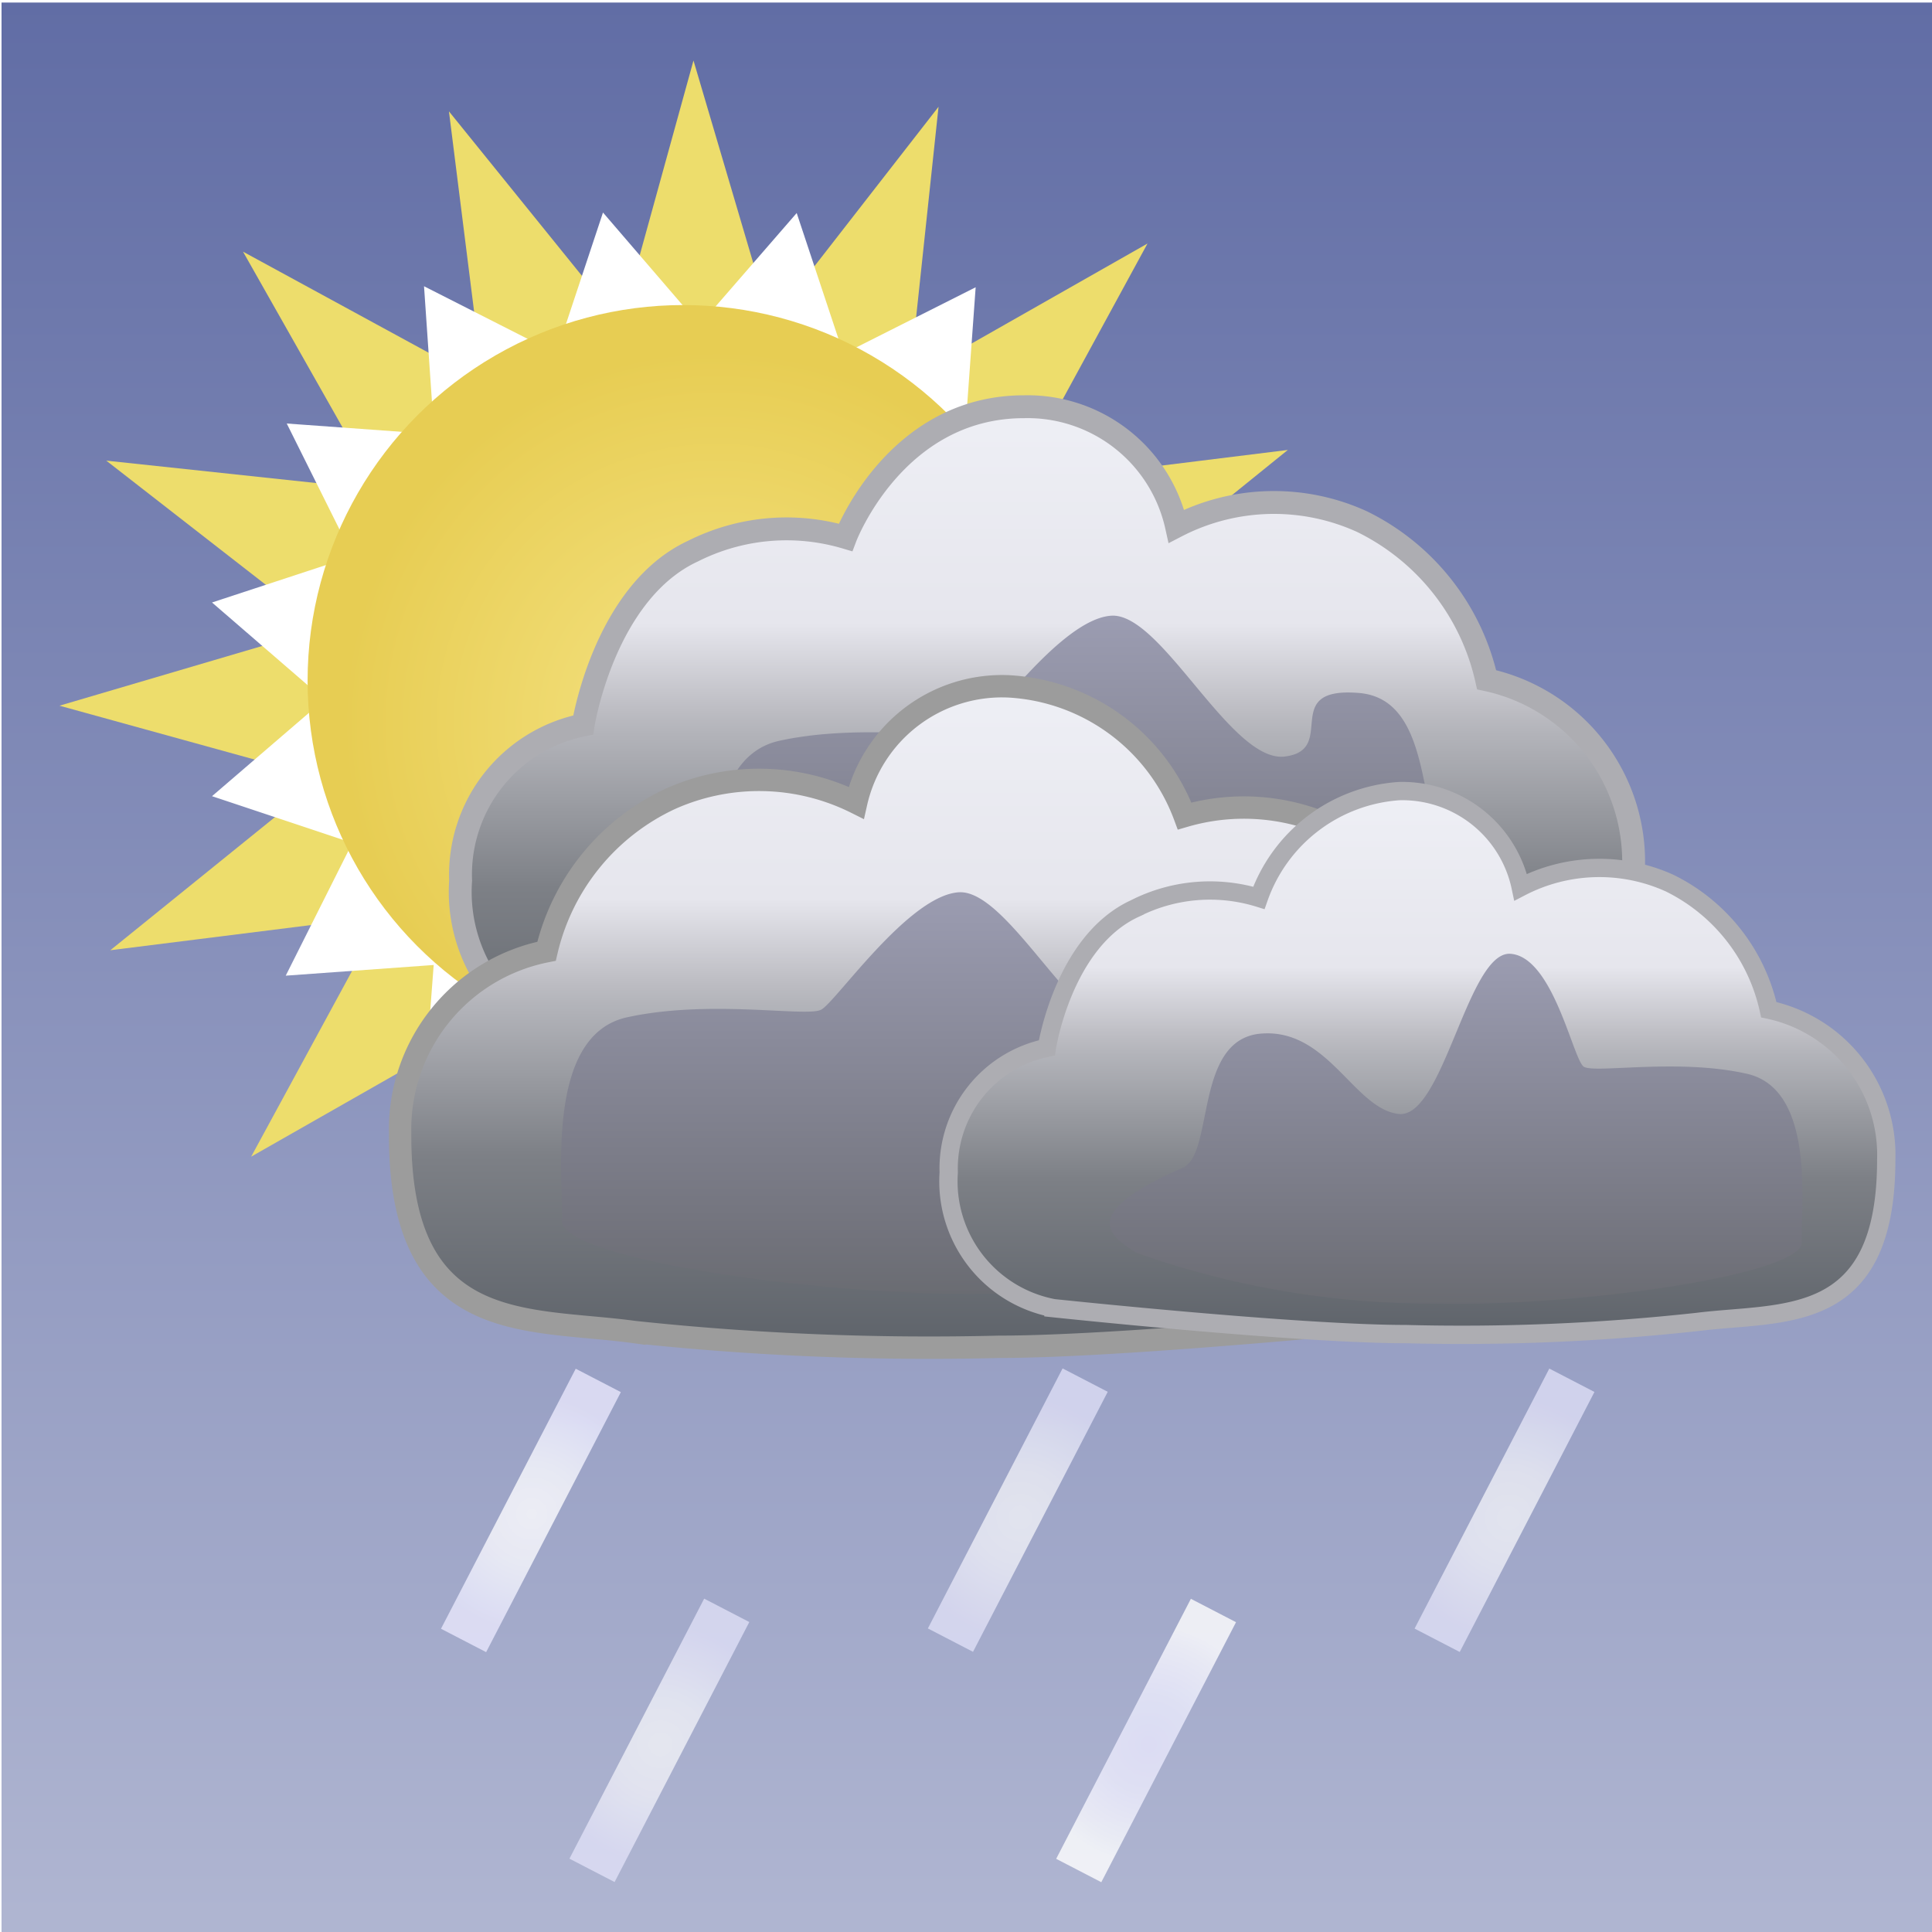
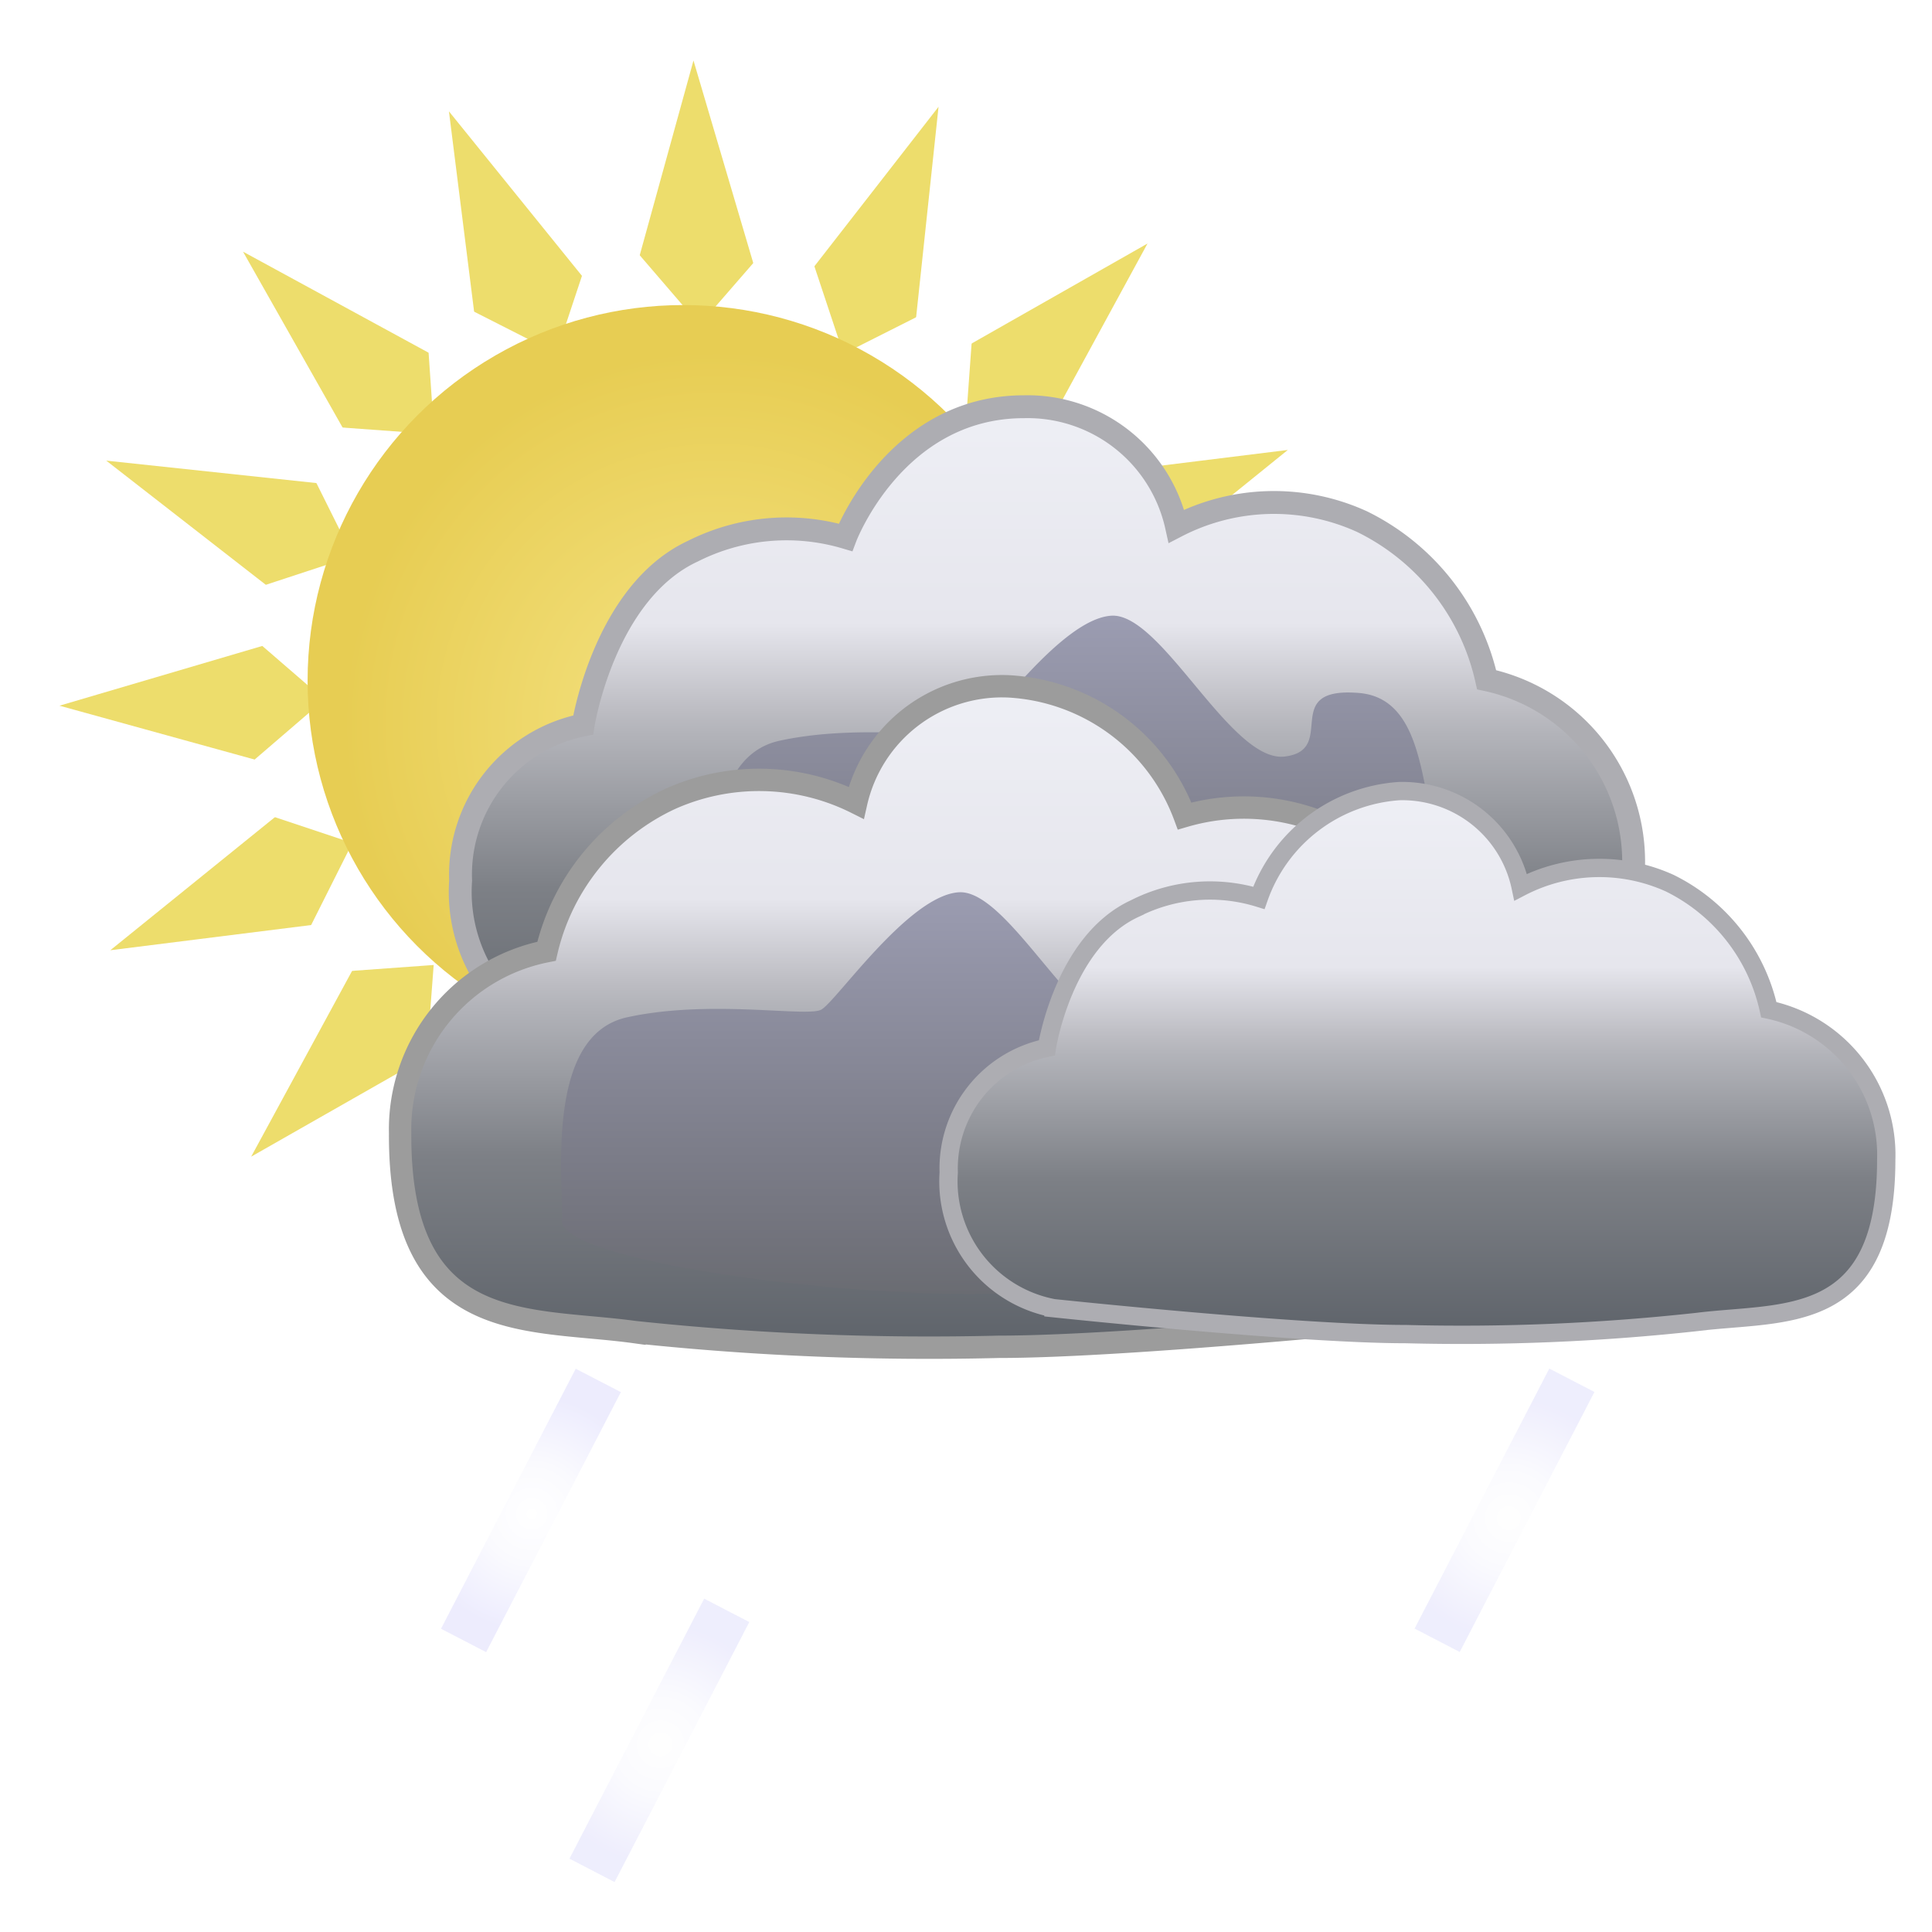
<svg xmlns="http://www.w3.org/2000/svg" xmlns:xlink="http://www.w3.org/1999/xlink" viewBox="0 0 38 38">
  <defs>
    <clipPath id="d">
      <path fill="none" d="M0 0h38v38H0z" />
    </clipPath>
    <linearGradient id="e" x1="301.53" y1="-366.05" x2="301.53" y2="-404.05" gradientTransform="matrix(1 0 0 -1 -282.5 -366)" gradientUnits="userSpaceOnUse">
      <stop offset="0" stop-color="#616da5" />
      <stop offset=".99" stop-color="#afb5d1" />
    </linearGradient>
    <filter id="f">
      <feGaussianBlur stdDeviation="1" />
    </filter>
    <radialGradient id="g" cx="295.73" cy="-379.78" r="7.41" gradientTransform="matrix(1 0 0 -1 -281.64 -365.55)" gradientUnits="userSpaceOnUse">
      <stop offset="0" stop-color="#f5e384" />
      <stop offset=".99" stop-color="#e7cd53" />
    </radialGradient>
    <linearGradient id="a" x1="-74.25" y1="21.34" x2="-74.25" y2="7.99" gradientTransform="matrix(-1 0 0 1 -53.66 0)" gradientUnits="userSpaceOnUse">
      <stop offset="0" stop-color="#5e636a" />
      <stop offset=".29" stop-color="#7d8086" />
      <stop offset=".52" stop-color="#b3b4ba" />
      <stop offset=".55" stop-color="#bcbcc2" />
      <stop offset=".68" stop-color="#e6e6ed" />
      <stop offset="1" stop-color="#eeeff5" />
    </linearGradient>
    <linearGradient id="b" x1="-144.9" y1="12.15" x2="-144.9" y2="20.02" gradientTransform="matrix(-1 0 0 1 -122.7 0)" gradientUnits="userSpaceOnUse">
      <stop offset="0" stop-color="#9b9cb1" />
      <stop offset=".87" stop-color="#71727b" />
      <stop offset="1" stop-color="#6a6c72" />
    </linearGradient>
    <linearGradient id="h" x1="19.36" y1="26.49" x2="19.36" y2="13.52" xlink:href="#a" />
    <linearGradient id="i" x1="-141.9" y1="17.59" x2="-141.9" y2="25.45" xlink:href="#b" />
    <linearGradient id="j" x1="-81.54" y1="26.27" x2="-81.54" y2="15.59" xlink:href="#a" />
    <linearGradient id="k" x1="28.64" y1="18.8" x2="28.64" y2="25.68" xlink:href="#b" />
    <radialGradient id="c" cx="19.82" cy="30.13" r="2.34" gradientTransform="rotate(62.6 20.12 30.05)" gradientUnits="userSpaceOnUse">
      <stop offset="0" stop-color="#fff" />
      <stop offset=".42" stop-color="#f9f9fe" />
      <stop offset="1" stop-color="#e8e7fd" />
    </radialGradient>
    <radialGradient id="l" cx="10.22" cy="30.13" r="2.34" gradientTransform="rotate(62.61 10.613 30.082)" xlink:href="#c" />
    <radialGradient id="m" cx="29.41" cy="30.13" r="2.34" gradientTransform="rotate(62.6 29.677 30.06)" xlink:href="#c" />
    <radialGradient id="n" cx="22.35" cy="34.66" r="2.34" gradientTransform="rotate(62.61 22.712 34.606)" gradientUnits="userSpaceOnUse">
      <stop offset="0" stop-color="#e8e7fd" />
      <stop offset=".4" stop-color="#ececfd" />
      <stop offset=".85" stop-color="#f9f9fe" />
      <stop offset="1" stop-color="#fff" />
    </radialGradient>
    <radialGradient id="o" cx="12.75" cy="34.66" r="2.34" gradientTransform="rotate(62.61 13.138 34.605)" xlink:href="#c" />
  </defs>
  <g clip-path="url(#d)">
-     <path fill="url(#e)" d="M.03.05h38v38h-38z" />
    <path fill="#eddd6c" d="M22.73 22.59l-4.72-2.57.66 5.33-3.38-4.18-1.42 5.18-1.52-5.15-3.31 4.24.57-5.35-4.67 2.66 2.57-4.73-5.34.67 4.18-3.38-5.18-1.43 5.16-1.52-4.24-3.3 5.34.57-2.65-4.68L9.5 7.52l-.67-5.33 3.38 4.18 1.43-5.18 1.52 5.15 3.3-4.24-.57 5.35 4.68-2.66L20 9.51l5.33-.66-4.18 3.38 5.18 1.43-5.15 1.52 4.24 3.3-5.35-.57 2.66 4.68z" filter="url(#f)" />
    <path fill="#fff" d="M23.34 15.69l-2.78.91 1.31 2.61-2.91-.22.21 2.91-2.6-1.31-.92 2.77-1.91-2.21-1.91 2.2-.91-2.77-2.61 1.31.22-2.91-2.91.21 1.31-2.61-2.76-.92 2.21-1.9-2.21-1.91 2.77-.91-1.3-2.61 2.9.21-.2-2.91 2.6 1.32.92-2.77 1.9 2.21 1.91-2.2.92 2.77 2.6-1.31-.21 2.91 2.91-.21-1.32 2.61 2.77.92-2.21 1.9 2.21 1.91z" filter="url(#f)" />
    <circle cx="13.44" cy="13.39" r="7.39" fill="url(#g)" />
    <path d="M27.47 21a53.08 53.08 0 0 1-7.17.3c-2.67 0-8.67-.65-8.67-.65a3.16 3.16 0 0 1-2.57-3.33 3 3 0 0 1 2.41-3.06s.41-2.61 2.16-3.42a4.09 4.09 0 0 1 3-.27S17.6 8 20.14 8a3 3 0 0 1 3 2.35 4.17 4.17 0 0 1 3.65-.09 4.57 4.57 0 0 1 2.45 3.11 3.66 3.66 0 0 1 2.89 3.69c-.01 4.08-2.54 3.68-4.66 3.94z" stroke="#adadb2" stroke-miterlimit="10" stroke-width=".45" fill="url(#a)" />
    <path d="M29.69 18.78a20.62 20.62 0 0 1-7 1.23c-3.37.09-8.69-.68-8.65-1.44s-.35-3.64 1.29-4 3.53 0 3.82-.16 1.72-2.24 2.71-2.3 2.35 2.9 3.41 2.77-.12-1.38 1.46-1.25 1.09 2.83 1.84 3.15c2.57 1.12 1.7 1.62 1.12 2z" fill="url(#b)" filter="url(#f)" />
    <path d="M12.48 26.2a54.82 54.82 0 0 0 7.16.29c2.66 0 8.66-.62 8.66-.62a3.12 3.12 0 0 0 2.57-3.24 3 3 0 0 0-2.41-3s-.41-2.53-2.16-3.32a4.16 4.16 0 0 0-3-.26 3.92 3.92 0 0 0-3.46-2.55 2.94 2.94 0 0 0-3 2.29 4.27 4.27 0 0 0-3.65-.08 4.41 4.41 0 0 0-2.44 3 3.57 3.57 0 0 0-2.88 3.58c-.02 4.01 2.5 3.62 4.61 3.91z" stroke="#9c9c9c" stroke-miterlimit="10" stroke-width=".44" fill="url(#h)" />
    <path d="M26.69 24.21a20.7 20.7 0 0 1-7 1.23c-3.37.1-8.68-.68-8.64-1.43s-.35-3.64 1.28-4 3.53 0 3.82-.15 1.72-2.25 2.71-2.31 2.36 2.9 3.41 2.78-.07-1.33 1.5-1.22 1.09 2.83 1.84 3.15c2.52 1.07 1.66 1.58 1.08 1.95z" fill="url(#i)" filter="url(#f)" />
    <path d="M33.39 26a42.53 42.53 0 0 1-5.74.24c-2.13 0-6.93-.51-6.93-.51a2.54 2.54 0 0 1-2.06-2.67 2.42 2.42 0 0 1 1.93-2.45s.32-2.09 1.73-2.74a3.26 3.26 0 0 1 2.44-.21 3.15 3.15 0 0 1 2.76-2.1 2.38 2.38 0 0 1 2.39 1.89 3.35 3.35 0 0 1 2.93-.08 3.64 3.64 0 0 1 1.95 2.49 2.92 2.92 0 0 1 2.31 2.95c0 3.3-2.02 2.98-3.71 3.19z" stroke="#adadb2" stroke-miterlimit="10" stroke-width=".36" fill="url(#j)" />
-     <path d="M22.35 24.64a17.39 17.39 0 0 0 5.84 1c2.83.07 7.28-.57 7.25-1.21s.29-3-1.08-3.31-3 0-3.21-.14-.6-2.16-1.44-2.22-1.32 3.25-2.2 3.15-1.39-1.69-2.71-1.58-.91 2.37-1.54 2.64c-2.12.93-1.39 1.36-.91 1.67z" fill="url(#k)" filter="url(#f)" />
-     <path transform="rotate(-62.61 20.013 29.707)" opacity=".7" fill="url(#c)" d="M17.14 29.21h5.76v1h-5.76z" />
+     <path transform="rotate(-62.61 20.013 29.707)" opacity=".7" fill="url(#c)" d="M17.14 29.21h5.76h-5.76z" />
    <path transform="rotate(-62.61 10.44 29.707)" opacity=".8" fill="url(#l)" d="M7.56 29.21h5.76v1H7.56z" />
    <path transform="rotate(-62.61 29.587 29.706)" opacity=".7" fill="url(#m)" d="M26.71 29.21h5.76v1h-5.76z" />
-     <path transform="rotate(-62.61 22.544 34.23)" opacity=".8" fill="url(#n)" d="M19.66 33.73h5.76v1h-5.76z" />
    <path transform="rotate(-62.61 12.97 34.231)" opacity=".7" fill="url(#o)" d="M10.09 33.73h5.76v1h-5.76z" />
  </g>
</svg>